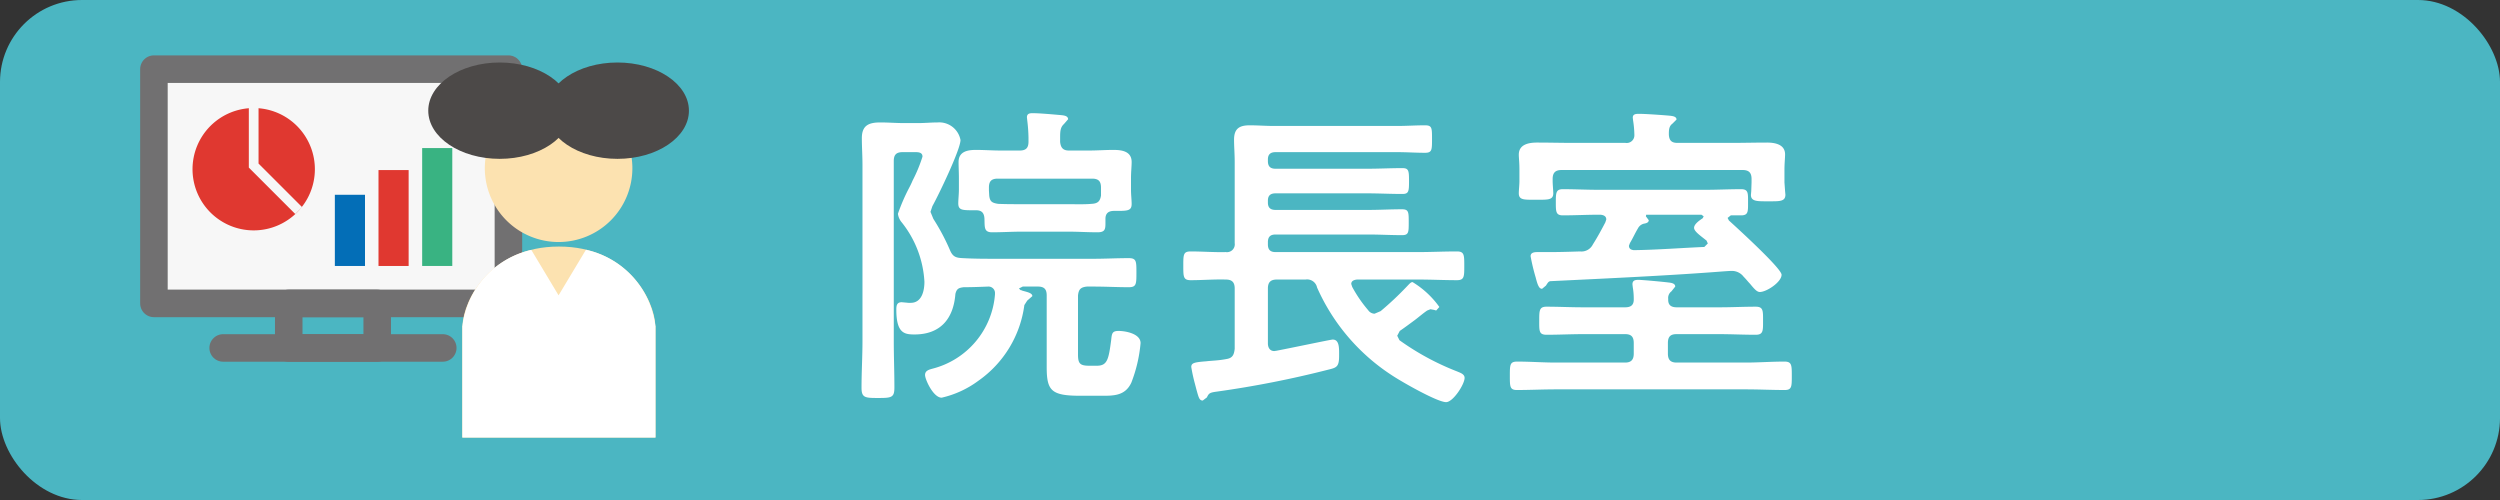
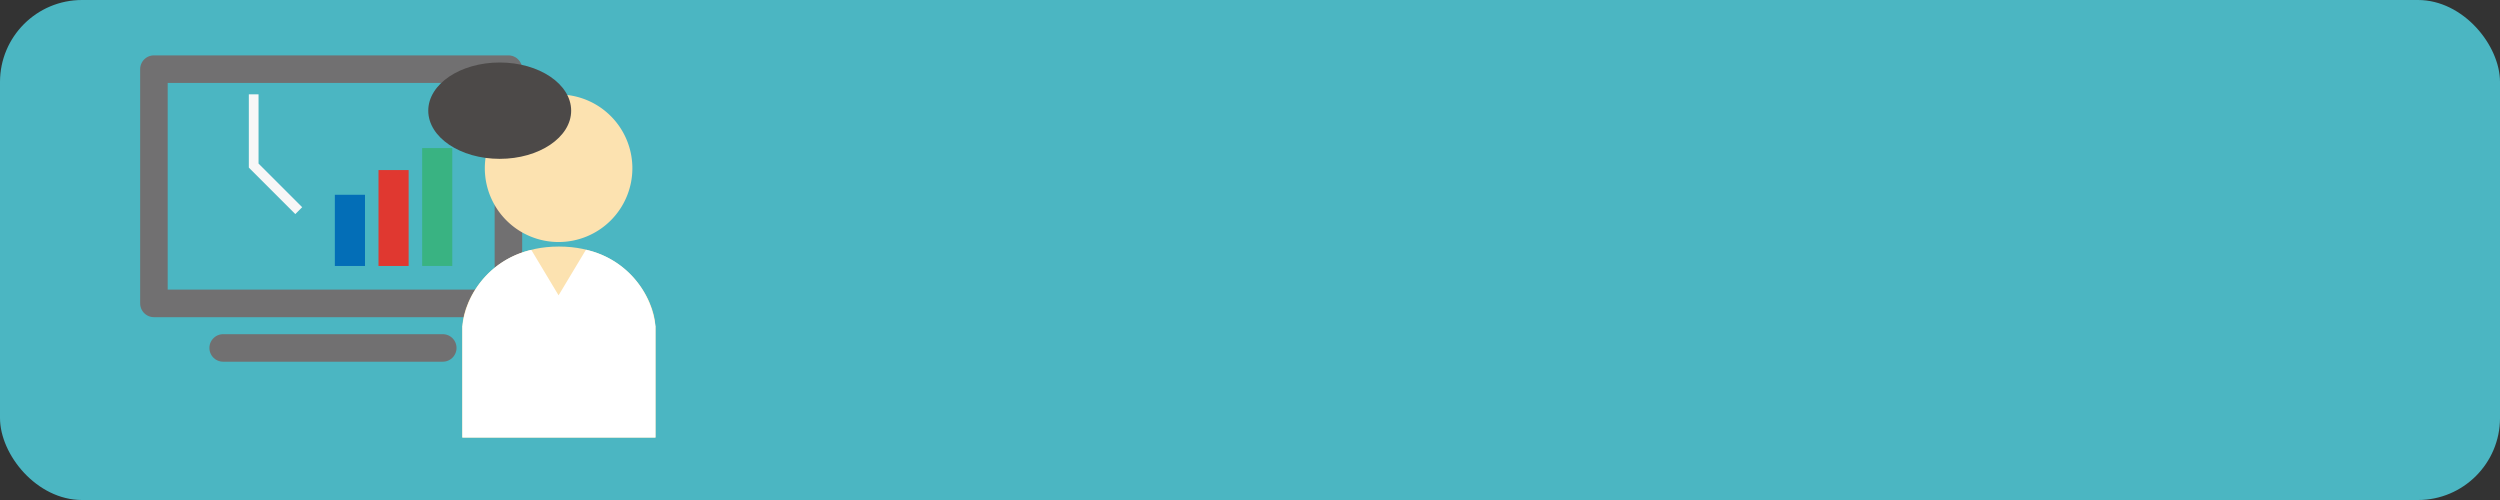
<svg xmlns="http://www.w3.org/2000/svg" viewBox="0 0 200 40">
  <rect x="0" y="0" width="200" height="40" fill="#333333" stroke="none" />
  <defs>
    <style>.a{fill:#4bb6c2;}.b{fill:#fff;}.c{fill:#f7f7f7;}.d,.f,.k{fill:none;}.d{stroke:#717071;stroke-linecap:round;stroke-linejoin:round;stroke-width:2.203px;}.e{fill:#e03830;}.f{stroke:#f7f7f7;stroke-miterlimit:10;stroke-width:0.777px;}.g{fill:#036eb7;}.h{fill:#39b382;}.i{fill:#fce2b0;}.j{fill:#4c4948;}</style>
  </defs>
  <rect class="a" width="200" height="40" rx="6.563" />
-   <path class="b" d="M133.508,10.767c0-.332,0-.664.282-.87l.332-.332c0-.254-.332-.28-.51-.306-.538-.05-1.968-.152-2.478-.152-.23,0-.512,0-.512.306l.026.23a8.193,8.193,0,0,1,.102,1.148.614.614,0,0,1-.714.64h-4.216c-.944,0-1.89-.026-2.834-.026-.666,0-1.482.128-1.482.97,0,.256.05.614.05,1.202v.918c0,.282-.05.716-.05.972,0,.562.484.51,1.354.51.918,0,1.404.052,1.404-.51,0-.204-.05-.716-.05-.972v-.178c0-.486.204-.716.714-.716h14.484c.51,0,.714.23.714.716v.28l-.024.69-.026.308c0,.536.536.51,1.404.51.894,0,1.354.026,1.354-.536l-.026-.282-.05-.69v-1.02c0-.512.05-.946.05-1.226,0-.818-.842-.946-1.456-.946-.944,0-1.89.026-2.834.026h-4.318c-.46,0-.664-.18-.69-.664m-.05,13.154a.651.651,0,0,1,.256-.612l.306-.384c0-.282-.384-.306-.588-.332-.434-.052-2.018-.204-2.376-.204-.254,0-.46.05-.46.358l.026.23a5.471,5.471,0,0,1,.078.918c.024.512-.23.69-.69.69h-3.372c-.97,0-1.942-.05-2.912-.05-.588,0-.588.306-.588,1.124,0,.816-.026,1.122.588,1.122.97,0,1.942-.05,2.912-.05h3.372c.484,0,.69.204.69.716V28.289c0,.486-.206.716-.69.716h-5.544c-1.022,0-2.042-.078-3.09-.078-.588,0-.588.256-.588,1.15,0,.842,0,1.124.562,1.124,1.048,0,2.07-.052,3.116-.052h15.198c1.048,0,2.07.052,3.118.052.562,0,.562-.282.562-1.124,0-.868,0-1.15-.588-1.15-1.048,0-2.07.078-3.092.078h-5.542c-.486,0-.69-.23-.69-.716v-.842c0-.512.204-.716.69-.716h3.422c.972,0,1.942.05,2.912.05.614,0,.588-.332.588-1.122,0-.792.026-1.124-.588-1.124-.97,0-1.94.05-2.912.05h-3.396c-.46,0-.716-.178-.69-.664m5.082-2.248a1.173,1.173,0,0,1,.946.46c.204.204.358.408.51.562.358.434.562.664.792.664.538,0,1.738-.792,1.738-1.38,0-.51-3.628-3.806-4.214-4.342l-.104-.204.256-.204h.818c.588,0,.562-.306.562-1.048,0-.74.026-1.046-.562-1.046-.97,0-1.942.05-2.912.05h-8.43c-.97,0-1.94-.05-2.912-.05-.562,0-.562.306-.562,1.072,0,.716,0,1.022.562,1.022.972,0,1.942-.052,2.912-.052h.102c.23.026.46.102.46.384l-.076.23c-.306.588-.638,1.2-.996,1.762a1.015,1.015,0,0,1-1.022.562c-.818.026-1.634.052-2.452.052h-.946c-.254,0-.562.024-.562.332a16.058,16.058,0,0,0,.41,1.71c.178.716.306.894.51.894l.306-.254c.154-.23.206-.358.41-.358,4.776-.23,9.118-.434,12.924-.716.69-.05,1.304-.102,1.532-.102m-6.87-4.368.026-.128h4.418l.18.128-.078.154c-.23.154-.69.46-.69.766,0,.282.486.614.996,1.022l.104.23-.282.28c-1.864.078-3.754.23-5.644.256-.206-.026-.384-.102-.384-.358l.076-.204c.23-.384.41-.792.64-1.174a.726.726,0,0,1,.484-.384c.154-.026.384-.076.384-.28Zm-33.61,2.862c-.944.024-1.864-.052-2.808-.052-.588,0-.588.256-.588,1.15,0,.868,0,1.15.588,1.15.944,0,1.864-.078,2.808-.052.486,0,.716.204.716.716v4.826c-.052.486-.178.742-.664.818-.664.128-1.2.128-1.61.18-.944.076-1.2.126-1.2.458a12.975,12.975,0,0,0,.282,1.304l.126.484c.18.64.23.894.512.894l.332-.254c.154-.332.23-.384.792-.46a81.355,81.355,0,0,0,8.94-1.762c.638-.154.842-.23.842-1.074,0-.562.052-1.328-.51-1.328-.154,0-3.04.614-4.496.894l-.178.026c-.358,0-.512-.282-.512-.614V23.079c0-.512.23-.716.716-.716h2.298a.814.814,0,0,1,.92.638,16.175,16.175,0,0,0,5.952,7c.714.484,3.652,2.17,4.368,2.17.562,0,1.482-1.43,1.482-1.94,0-.308-.358-.41-.588-.512a20.818,20.818,0,0,1-4.624-2.502l-.178-.358.204-.384c.408-.28.818-.586,1.2-.868.306-.23.69-.562.996-.766l.256-.102.282.05.178.052.256-.282a7.246,7.246,0,0,0-2.146-1.992c-.154,0-.282.18-.486.384a24.635,24.635,0,0,1-2.068,1.94l-.486.206a.646.646,0,0,1-.51-.282,10.458,10.458,0,0,1-1.278-1.864l-.076-.23c0-.256.23-.332.46-.358h4.904c1.022,0,2.068.052,3.09.052.588,0,.588-.282.588-1.15s0-1.15-.588-1.15c-1.048,0-2.068.052-3.09.052h-11.418c-.41,0-.614-.18-.614-.614v-.178c0-.434.204-.614.614-.614h7.408c.894,0,1.788.052,2.706.052.538,0,.538-.23.538-1.022,0-.818,0-1.048-.538-1.048-.918,0-1.812.052-2.706.052h-7.408c-.41,0-.614-.18-.614-.588V16.053c0-.408.204-.586.614-.586h7.304c.946,0,1.892.05,2.836.05.512,0,.536-.204.536-1.022,0-.842-.024-1.046-.536-1.046-.944,0-1.89.05-2.836.05h-7.304c-.41,0-.614-.178-.614-.612v-.128c0-.408.204-.588.614-.588h9.732c.74,0,1.482.052,2.222.052.562,0,.562-.23.562-1.1,0-.894,0-1.098-.562-1.098-.74,0-1.482.052-2.222.052h-9.86c-.664,0-1.302-.052-1.942-.052-.816,0-1.252.256-1.252,1.15,0,.536.052,1.124.052,1.788V19.451a.626.626,0,0,1-.716.716m-13.25-9.17c0-.512.026-.818.306-1.074l.332-.382c0-.282-.358-.308-.562-.332-.612-.052-1.686-.154-2.274-.154-.23,0-.458.026-.458.332l.024.23a12.784,12.784,0,0,1,.102,1.404v.308c0,.51-.204.714-.714.714h-1.456c-.69,0-1.354-.05-2.044-.05-.664,0-1.38.128-1.38.97,0,.384.026.818.026,1.278v.918c0,.358-.05.818-.05,1.1,0,.586.332.562,1.43.562.434,0,.638.204.664.664.026.688-.052,1.098.612,1.098.818,0,1.61-.052,2.428-.052h3.626c.792,0,1.584.052,2.376.052.588,0,.638-.23.638-.716v-.358c0-.434.23-.638.69-.638,1.048,0,1.406.026,1.406-.562,0-.306-.052-.74-.052-1.124v-.944c0-.46.052-.946.052-1.278,0-.868-.792-.97-1.456-.97s-1.33.05-1.994.05h-1.558c-.46,0-.664-.204-.714-.69Zm3.27,4.648c-.078.486-.282.638-.768.664-.612.052-1.25.026-1.89.026h-3.626c-.664,0-1.304,0-1.942-.026-.486-.076-.664-.178-.716-.664l-.024-.408v-.23c0-.512.204-.716.714-.716h7.536c.51,0,.716.204.716.716Zm-.614,7.28c.946,0,1.89.052,2.836.052.612,0,.612-.256.612-1.176,0-.894,0-1.15-.612-1.15-.946,0-1.89.052-2.836.052h-7.688c-.92,0-1.84,0-2.76-.052-.536-.024-.792-.102-1.02-.638a17.018,17.018,0,0,0-1.33-2.504l-.23-.562.154-.458c.46-.818,2.248-4.522,2.248-5.288a1.73,1.73,0,0,0-1.84-1.406c-.484,0-1.02.052-1.532.052h-1.15c-.638,0-1.25-.052-1.89-.052-.918,0-1.48.23-1.48,1.252,0,.716.05,1.43.05,2.146v14.1c0,1.226-.076,2.478-.076,3.73,0,.792.28.816,1.302.816,1.098,0,1.328-.024,1.328-.842,0-1.226-.05-2.478-.05-3.704V12.887c0-.512.204-.716.714-.716h.972c.254,0,.612,0,.612.358a11.84,11.84,0,0,1-.792,1.916,6.235,6.235,0,0,1-.28.588,15.13,15.13,0,0,0-.894,2.068,1.313,1.313,0,0,0,.306.69,8.342,8.342,0,0,1,1.814,4.75c0,.716-.204,1.686-1.098,1.686h-.18l-.536-.05c-.384,0-.434.256-.434.588,0,1.89.638,1.992,1.456,1.992,2.068,0,3.116-1.252,3.27-3.244.102-.41.254-.486.664-.536.664,0,1.328-.026,1.966-.052a.516.516,0,0,1,.536.562v.076a6.67,6.67,0,0,1-4.98,5.926c-.282.078-.614.154-.614.512s.664,1.814,1.328,1.814a7.858,7.858,0,0,0,2.938-1.354,8.795,8.795,0,0,0,3.678-6.054l.23-.358.41-.358c0-.256-.434-.332-.792-.434l-.052-.026-.102-.024-.128-.128.306-.154h1.202c.51,0,.714.204.714.716v5.72c0,1.892.358,2.3,2.682,2.3h1.584c1.022,0,1.992.05,2.504-1.048a11.449,11.449,0,0,0,.74-3.166c0-.742-1.174-.972-1.762-.972-.51,0-.536.204-.588.716-.204,1.558-.306,2.068-1.15,2.068h-.586c-.742,0-.92-.152-.92-.894v-4.724c.052-.512.23-.664.716-.716Z" />
-   <rect class="c" x="12.314" y="5.531" width="28.359" height="18.741" />
  <rect class="d" x="12.314" y="5.531" width="28.359" height="18.741" />
-   <rect class="d" x="23.099" y="24.272" width="7.078" height="3.563" />
  <line class="d" x1="17.853" y1="27.835" x2="35.421" y2="27.835" />
-   <path class="e" d="M25.19,13.537a4.894,4.894,0,1,0-4.894,4.894A4.894,4.894,0,0,0,25.19,13.537" />
  <polyline class="f" points="20.295 7.548 20.295 13.247 23.9 16.852" />
  <rect class="g" x="26.788" y="15.582" width="2.412" height="5.696" />
  <rect class="e" x="30.28" y="13.605" width="2.411" height="7.673" />
  <rect class="h" x="33.773" y="11.846" width="2.41" height="9.431" />
  <path class="i" d="M44.686,19.362a5.902,5.902,0,1,1,5.904-5.901,5.902,5.902,0,0,1-5.904,5.901" />
  <path class="i" d="M52.432,26.081c-.073-2.14-2.289-6.357-7.717-6.357-5.429,0-7.647,4.217-7.72,6.357h-.007V35h15.451V26.081Z" />
  <path class="b" d="M52.432,26.081A7.133,7.133,0,0,0,46.876,19.981l-2.19,3.646L42.505,19.993a7.135,7.135,0,0,0-5.511,6.088h-.007V35h15.451V26.081Z" />
-   <path class="j" d="M55.114,8.854c0,2.128-2.56,3.854-5.716,3.854-3.157,0-5.716-1.726-5.716-3.854S46.241,5,49.398,5c3.156,0,5.716,1.726,5.716,3.854" />
  <path class="j" d="M45.693,8.854c0,2.128-2.56,3.854-5.716,3.854-3.157,0-5.716-1.726-5.716-3.854S36.82,5,39.977,5c3.156,0,5.716,1.726,5.716,3.854" />
  <path class="k" d="M38.784,13.461a5.903,5.903,0,1,0,5.903-5.903,5.903,5.903,0,0,0-5.903,5.903" />
</svg>